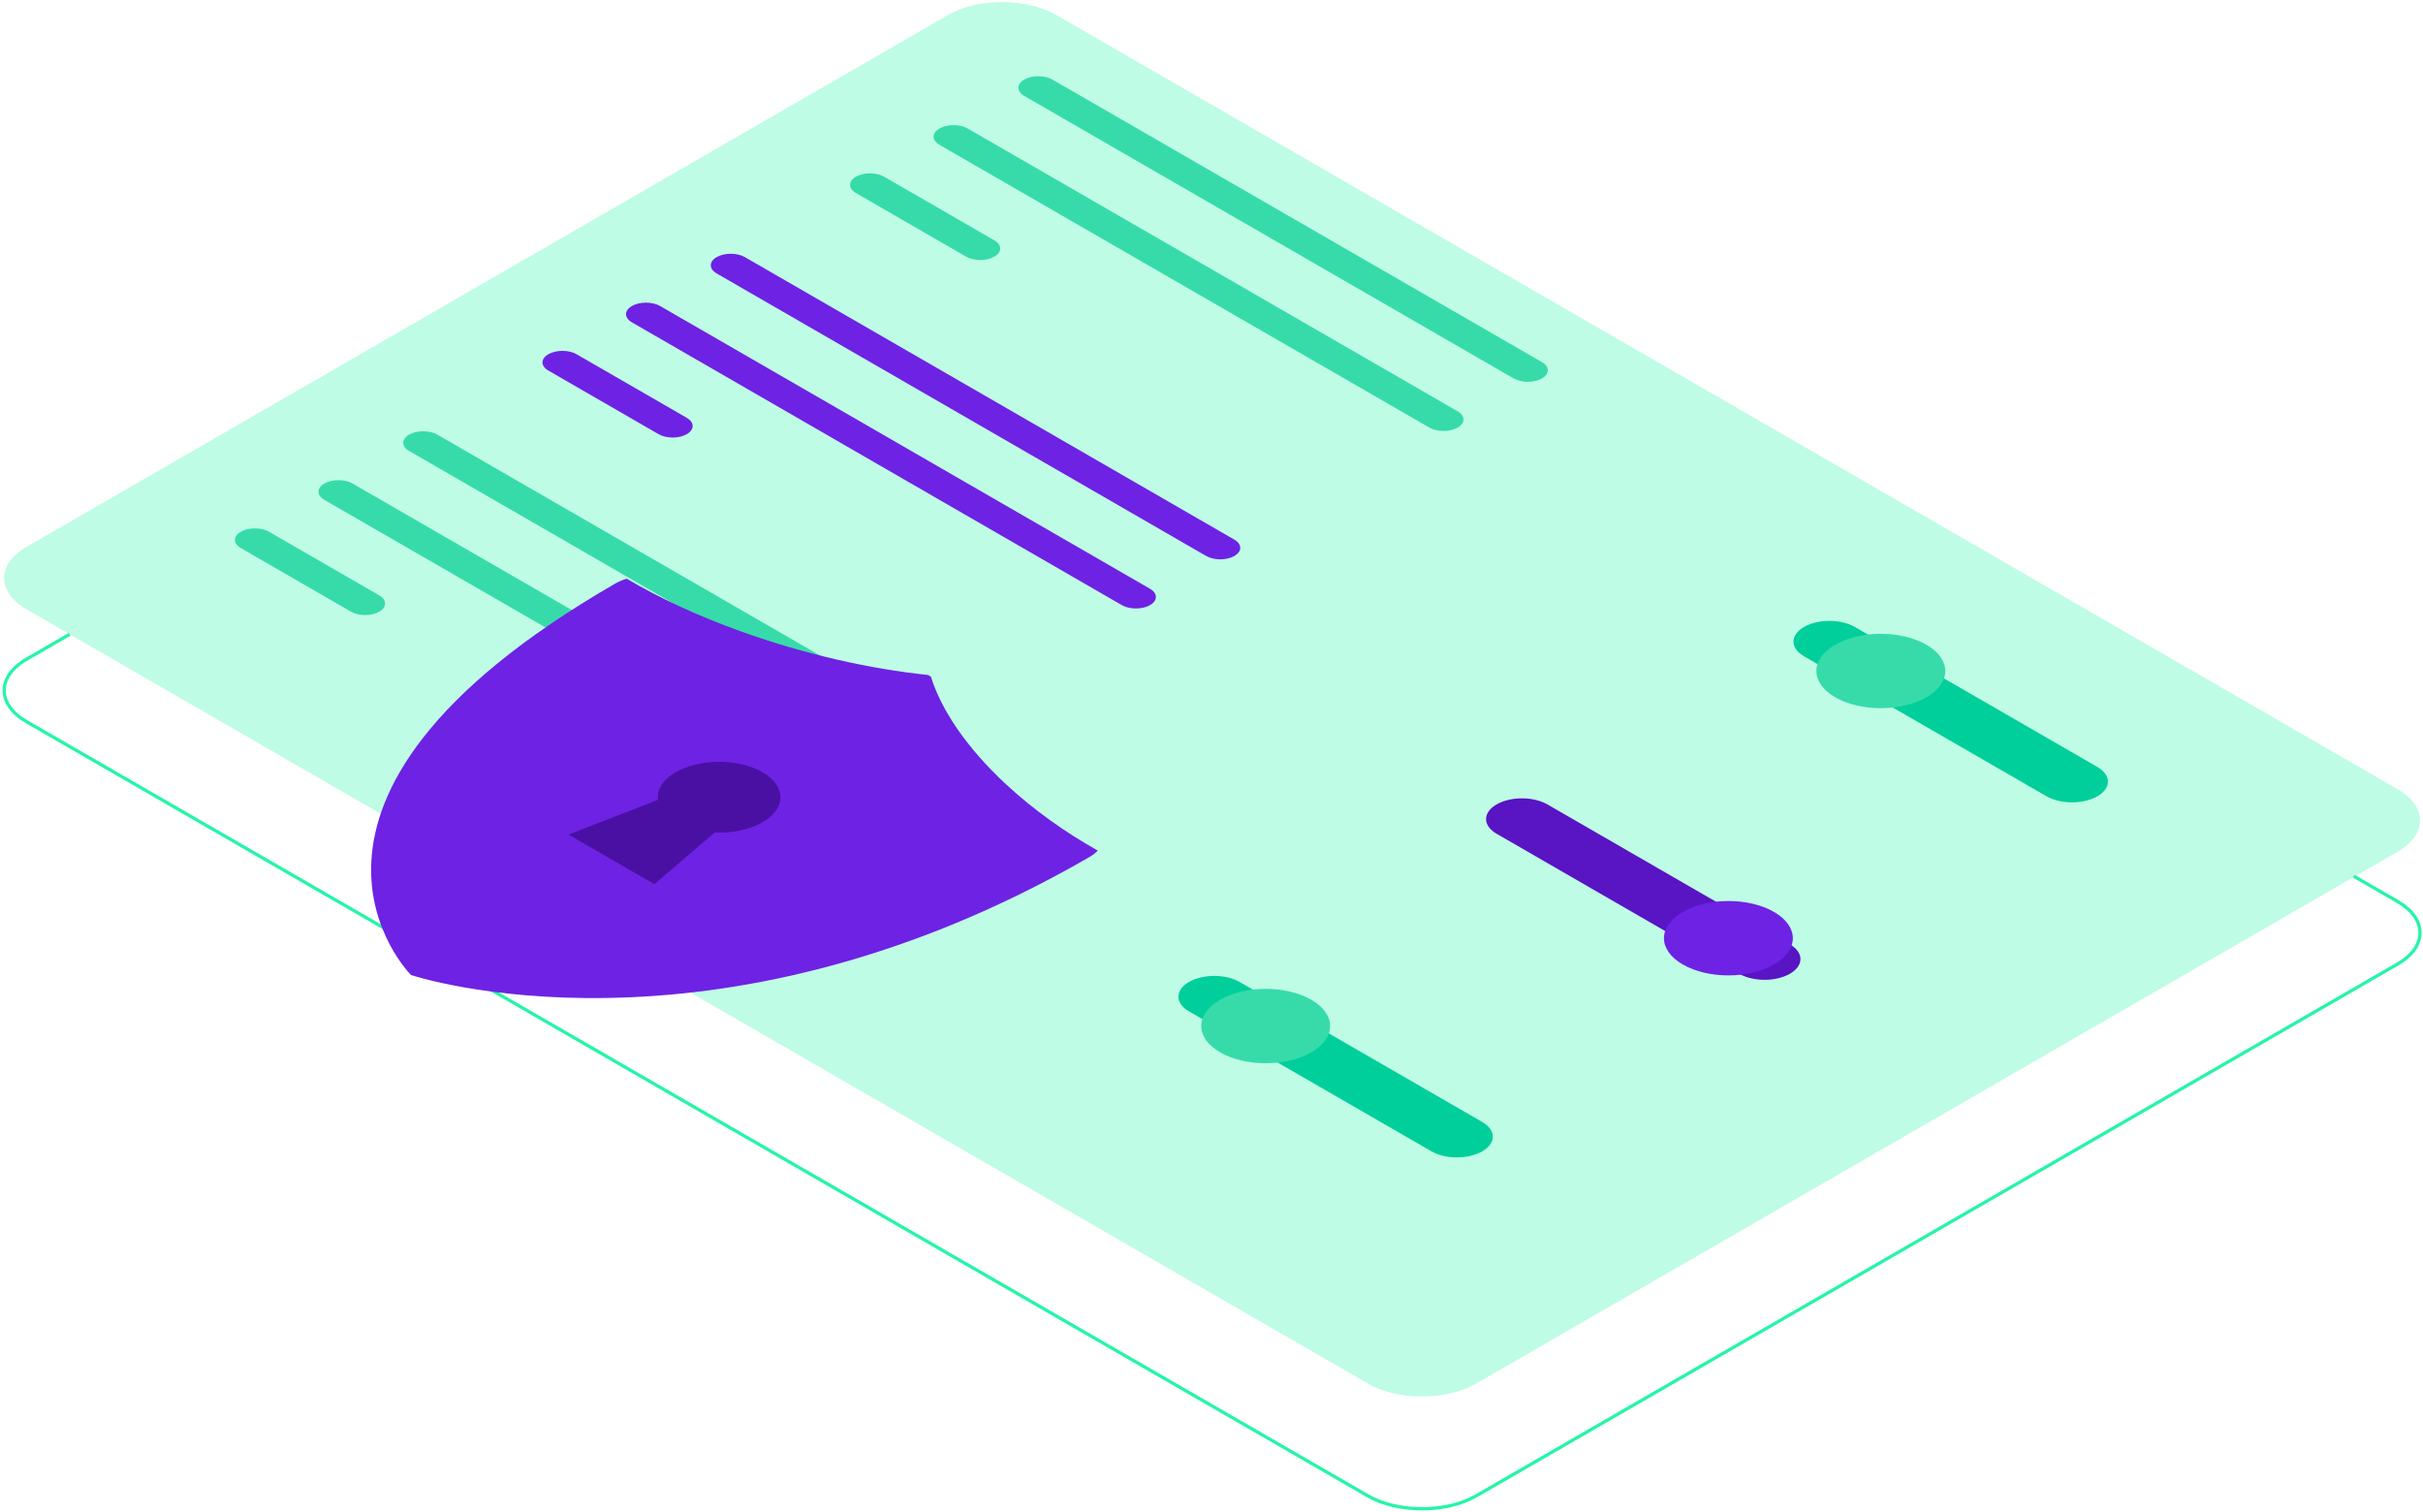
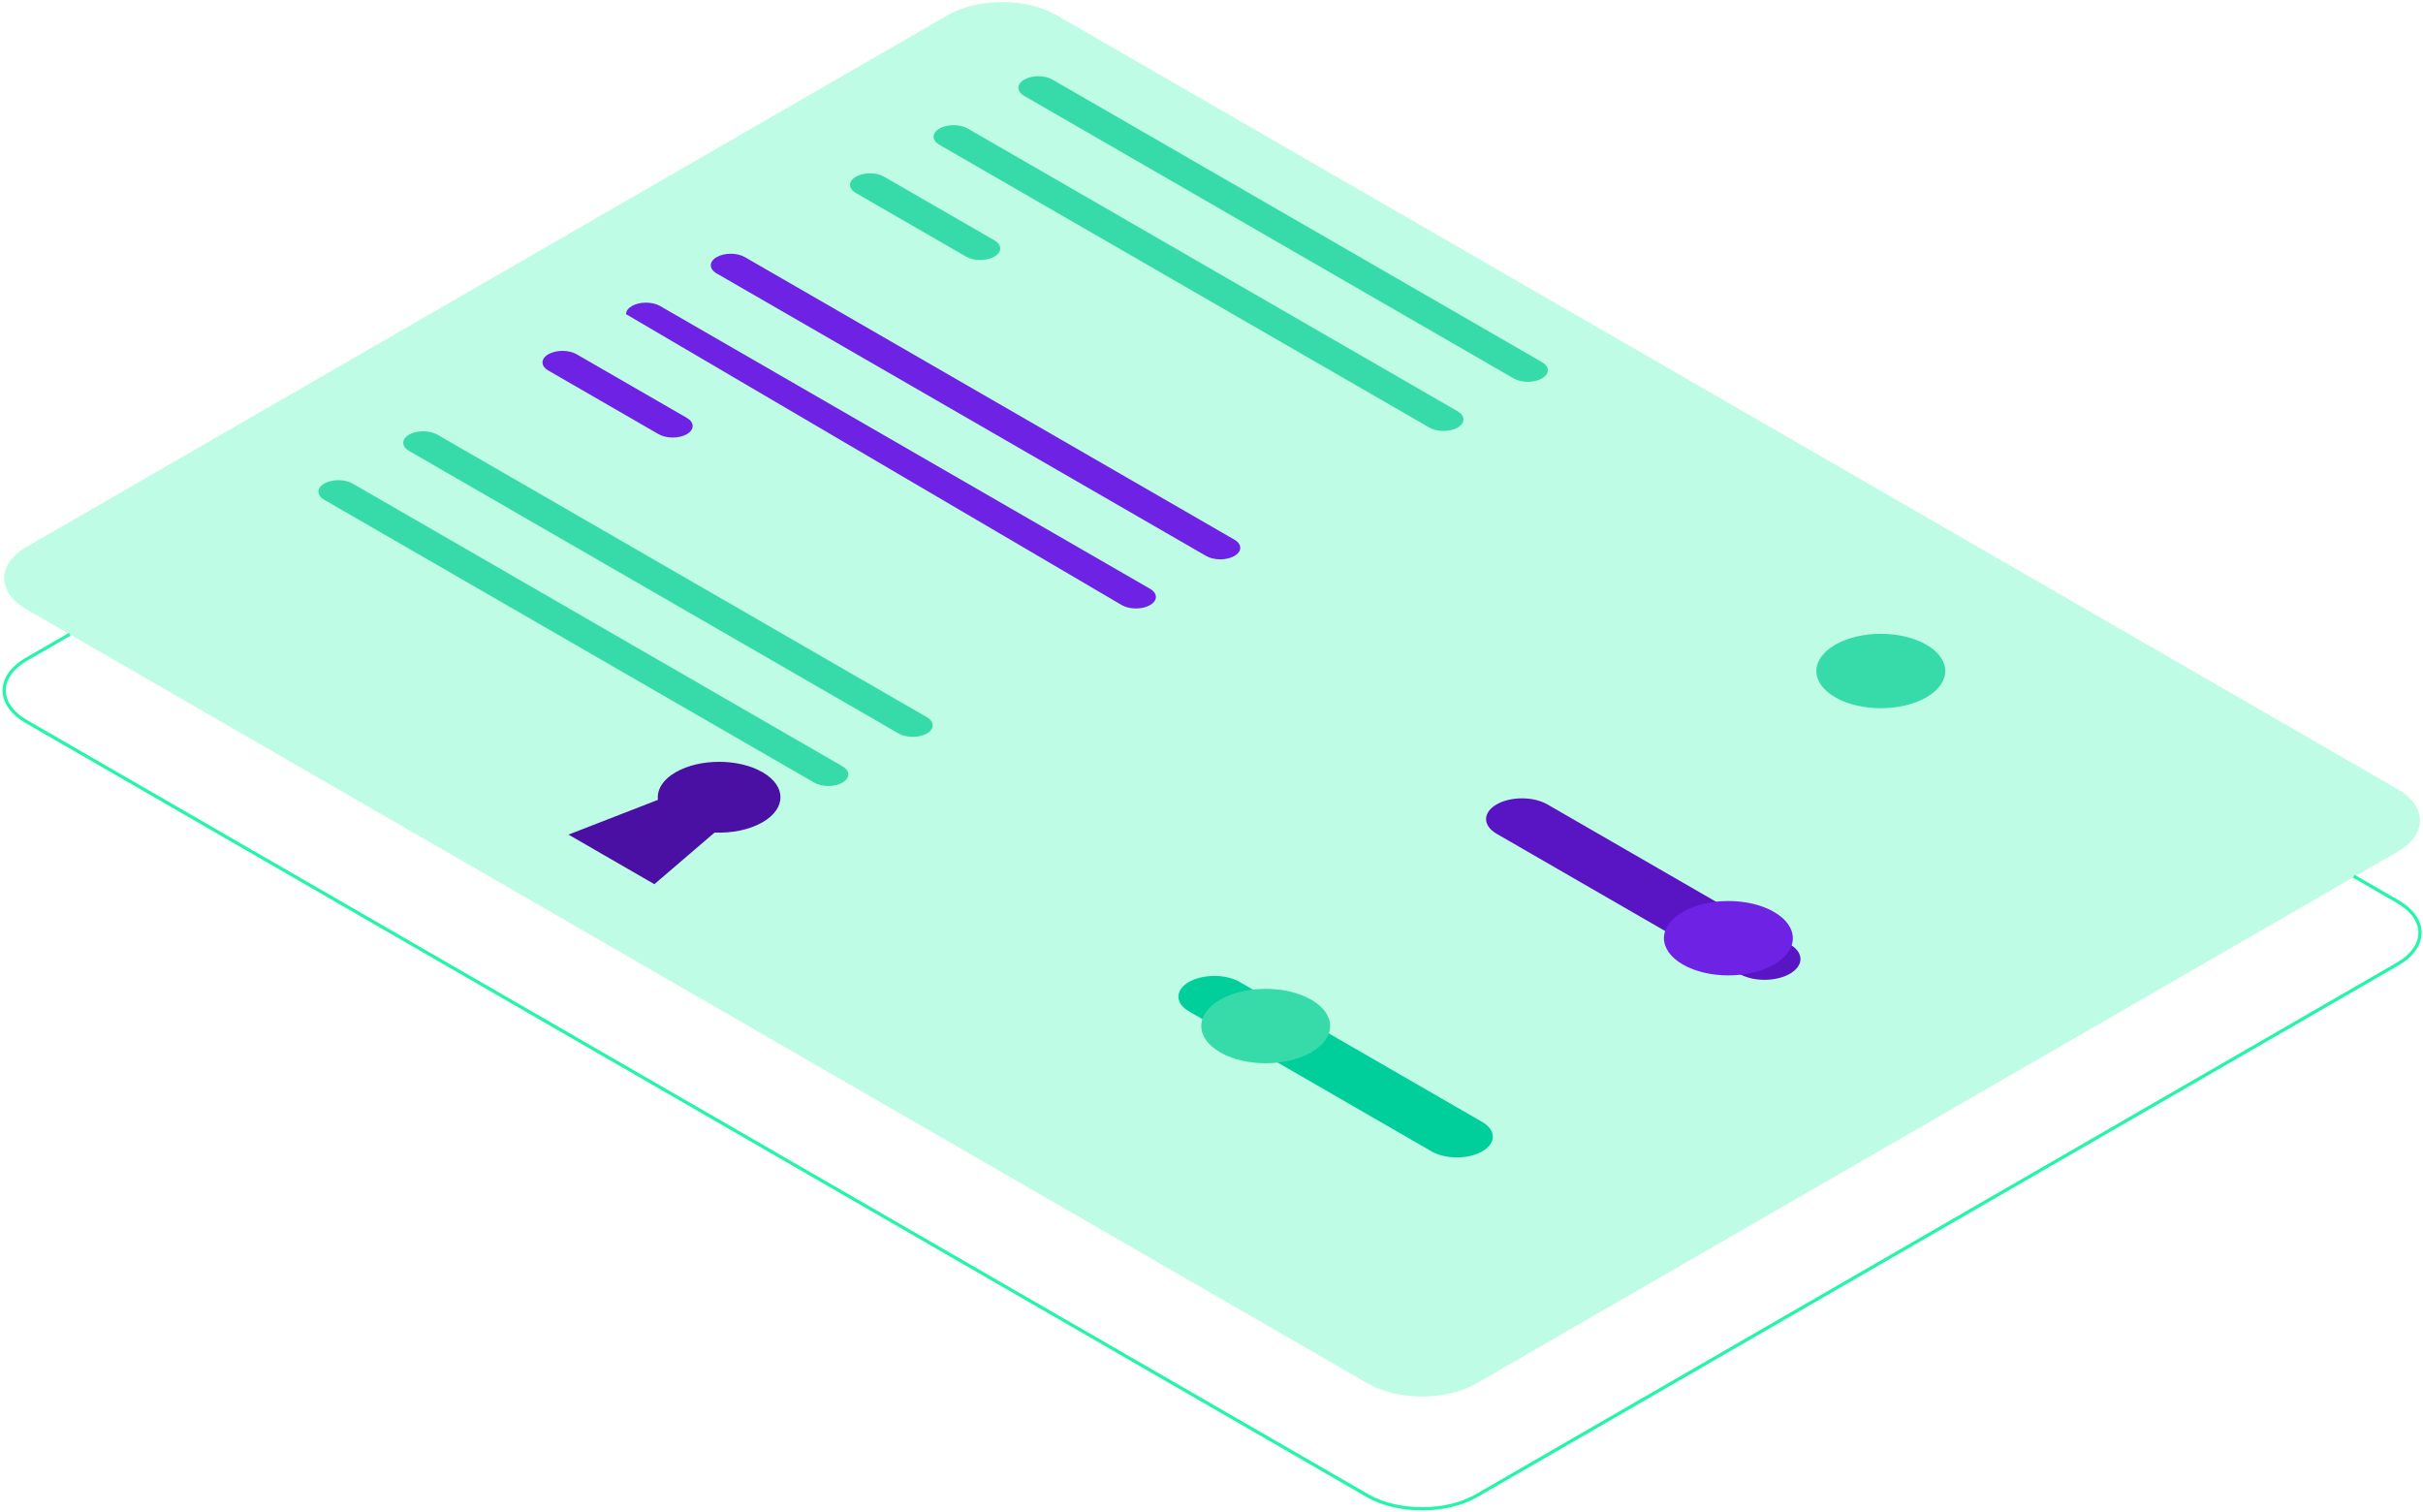
<svg xmlns="http://www.w3.org/2000/svg" width="747px" height="466px" viewBox="0 0 747 466">
  <title>ilustracao-privacidade-de-dados</title>
  <g id="Page-1" stroke="none" stroke-width="1" fill="none" fill-rule="evenodd">
    <g id="ilustracao-privacidade-de-dados" transform="translate(1.29, 0.649)">
      <g id="Group" opacity="0.3" transform="translate(0, 0)" fill="#25F5A8" fill-rule="nonzero">
        <path d="M453.826,425.868 C444.597,431.195 429.635,431.195 420.407,425.868 L6.921,187.22 C-2.307,181.894 -2.307,173.258 6.921,167.932 L290.961,3.995 C300.189,-1.332 315.152,-1.332 324.38,3.995 L737.865,242.643 C747.093,247.97 747.093,256.605 737.865,261.932 L453.826,425.868 Z" id="Path" />
      </g>
      <path d="M724.364,269.476 L737.865,277.269 C747.093,282.595 747.093,291.231 737.865,296.557 L453.826,460.494 C444.597,465.82 429.635,465.82 420.407,460.494 L6.921,221.846 C-2.307,216.519 -2.307,207.884 6.921,202.557 L20.21,194.888" id="Path" stroke="#25F5A8" />
      <g id="Group" transform="translate(71.139, 22.852)" fill-rule="nonzero">
        <path d="M157.219,55.767 C156.064,55.1 154.498,54.726 152.865,54.726 C151.231,54.726 149.665,55.1 148.51,55.767 C147.355,56.434 146.707,57.338 146.707,58.28 C146.707,59.223 147.355,60.127 148.51,60.794 L299.431,147.899 C300.586,148.563 302.152,148.936 303.783,148.935 C305.414,148.934 306.978,148.56 308.131,147.894 C309.285,147.229 309.935,146.326 309.935,145.384 C309.937,144.443 309.291,143.54 308.14,142.873 L157.219,55.767 Z" id="Path" fill="#6E22E4" />
-         <path d="M131.094,70.846 C129.941,70.178 128.376,69.802 126.743,69.8 C125.11,69.798 123.542,70.17 122.385,70.835 C121.227,71.5 120.575,72.404 120.571,73.346 C120.568,74.289 121.214,75.194 122.366,75.862 L273.417,163.042 C274.572,163.709 276.138,164.083 277.771,164.083 C279.404,164.083 280.971,163.709 282.126,163.042 C283.28,162.376 283.929,161.472 283.929,160.529 C283.929,159.587 283.28,158.683 282.126,158.016 L131.094,70.846 Z" id="Path" fill="#6E22E4" />
+         <path d="M131.094,70.846 C129.941,70.178 128.376,69.802 126.743,69.8 C125.11,69.798 123.542,70.17 122.385,70.835 C121.227,71.5 120.575,72.404 120.571,73.346 L273.417,163.042 C274.572,163.709 276.138,164.083 277.771,164.083 C279.404,164.083 280.971,163.709 282.126,163.042 C283.28,162.376 283.929,161.472 283.929,160.529 C283.929,159.587 283.28,158.683 282.126,158.016 L131.094,70.846 Z" id="Path" fill="#6E22E4" />
        <path d="M105.34,85.71 C104.188,85.042 102.623,84.665 100.99,84.663 C99.356,84.661 97.789,85.034 96.631,85.699 C95.474,86.364 94.822,87.267 94.818,88.21 C94.815,89.153 95.46,90.058 96.613,90.726 L130.604,110.344 C131.759,111.01 133.325,111.385 134.958,111.385 C136.591,111.385 138.158,111.01 139.313,110.344 C140.467,109.677 141.116,108.773 141.116,107.831 C141.116,106.888 140.467,105.984 139.313,105.317 L105.34,85.71 Z" id="Path" fill="#6E22E4" />
        <path d="M36.275,125.571 C35.704,125.24 35.026,124.977 34.28,124.798 C33.533,124.618 32.733,124.525 31.924,124.524 C31.115,124.523 30.314,124.614 29.566,124.792 C28.819,124.97 28.139,125.231 27.566,125.56 C26.993,125.889 26.538,126.281 26.227,126.712 C25.916,127.142 25.755,127.604 25.752,128.071 C25.751,128.538 25.909,129 26.217,129.432 C26.525,129.863 26.977,130.256 27.547,130.587 L178.598,217.767 C179.753,218.434 181.319,218.808 182.952,218.808 C184.586,218.808 186.152,218.434 187.307,217.767 C188.462,217.101 189.11,216.197 189.11,215.254 C189.11,214.311 188.462,213.407 187.307,212.741 L36.275,125.571 Z" id="Path" fill="#37DBAA" />
-         <path d="M10.522,140.435 C9.952,140.104 9.274,139.841 8.527,139.662 C7.781,139.482 6.98,139.389 6.172,139.388 C5.363,139.387 4.561,139.478 3.814,139.656 C3.066,139.834 2.386,140.095 1.813,140.424 C1.24,140.753 0.785,141.145 0.474,141.575 C0.163,142.006 0.002,142.468 0,142.935 C-0.002,143.402 0.156,143.864 0.464,144.296 C0.772,144.727 1.224,145.12 1.795,145.45 L35.786,165.069 C36.941,165.735 38.507,166.11 40.14,166.11 C41.774,166.11 43.34,165.735 44.495,165.069 C45.65,164.402 46.298,163.498 46.298,162.555 C46.298,161.613 45.65,160.709 44.495,160.042 L10.522,140.435 Z" id="Path" fill="#37DBAA" />
        <path d="M62.402,110.491 C61.247,109.825 59.681,109.45 58.048,109.45 C56.415,109.45 54.848,109.825 53.693,110.491 C52.538,111.158 51.89,112.062 51.89,113.004 C51.89,113.947 52.538,114.851 53.693,115.518 L204.614,202.623 C205.77,203.288 207.335,203.661 208.966,203.66 C210.597,203.659 212.161,203.284 213.315,202.619 C214.468,201.953 215.118,201.05 215.118,200.109 C215.12,199.167 214.474,198.264 213.323,197.597 L62.402,110.491 Z" id="Path" fill="#37DBAA" />
        <path d="M252.04,1.041 C250.885,0.374 249.318,-3.55271368e-15 247.685,-3.55271368e-15 C246.052,-3.55271368e-15 244.486,0.374 243.331,1.041 C242.176,1.708 241.527,2.611 241.527,3.554 C241.527,4.497 242.176,5.401 243.331,6.067 L394.251,93.173 C395.407,93.837 396.972,94.21 398.603,94.209 C400.235,94.208 401.799,93.834 402.952,93.168 C404.105,92.502 404.754,91.6 404.756,90.658 C404.756,89.717 404.112,88.813 402.96,88.146 L252.04,1.041 Z" id="Path" fill="#37DBAA" />
        <path d="M225.913,16.12 C225.342,15.79 224.664,15.527 223.918,15.348 C223.171,15.168 222.371,15.075 221.562,15.074 C220.753,15.073 219.952,15.164 219.204,15.342 C218.457,15.52 217.777,15.781 217.204,16.11 C216.631,16.439 216.176,16.831 215.865,17.261 C215.554,17.692 215.393,18.154 215.39,18.621 C215.389,19.088 215.547,19.55 215.855,19.982 C216.163,20.413 216.615,20.806 217.185,21.136 L368.236,108.317 C368.808,108.647 369.486,108.909 370.234,109.087 C370.981,109.266 371.782,109.358 372.59,109.358 C373.399,109.358 374.2,109.266 374.947,109.087 C375.694,108.909 376.373,108.647 376.945,108.317 C377.517,107.987 377.97,107.595 378.28,107.164 C378.589,106.733 378.748,106.27 378.748,105.804 C378.748,105.337 378.589,104.875 378.28,104.443 C377.97,104.012 377.517,103.62 376.945,103.29 L225.913,16.12 Z" id="Path" fill="#37DBAA" />
        <path d="M200.16,30.985 C199.007,30.317 197.442,29.94 195.809,29.938 C194.176,29.936 192.608,30.309 191.451,30.974 C190.294,31.639 189.641,32.542 189.638,33.485 C189.635,34.428 190.28,35.333 191.432,36.001 L225.423,55.619 C226.578,56.285 228.145,56.66 229.778,56.66 C231.411,56.66 232.977,56.285 234.132,55.619 C235.287,54.952 235.936,54.048 235.936,53.106 C235.936,52.163 235.287,51.259 234.132,50.592 L200.16,30.985 Z" id="Path" fill="#37DBAA" />
-         <path d="M499.42,169.79 C497.346,168.59 494.532,167.914 491.596,167.911 C488.659,167.908 485.841,168.578 483.76,169.774 C481.679,170.97 480.506,172.594 480.498,174.288 C480.492,175.983 481.651,177.61 483.721,178.812 L558.513,221.979 C559.541,222.574 560.762,223.046 562.107,223.368 C563.451,223.69 564.892,223.856 566.348,223.856 C567.803,223.857 569.245,223.691 570.59,223.37 C571.935,223.049 573.157,222.578 574.186,221.984 C575.215,221.389 576.032,220.684 576.588,219.908 C577.145,219.132 577.431,218.3 577.431,217.46 C577.43,216.619 577.142,215.788 576.584,215.012 C576.026,214.236 575.209,213.531 574.178,212.937 L499.42,169.79 Z" id="Path" fill="#00CF9B" />
        <path d="M493.371,191.469 C501.129,195.946 513.707,195.946 521.465,191.469 C529.223,186.991 529.223,179.731 521.465,175.254 C513.707,170.776 501.129,170.776 493.371,175.254 C485.613,179.731 485.613,186.991 493.371,191.469 Z" id="Path" fill="#37DBAA" />
        <path d="M309.783,279.241 C307.71,278.041 304.895,277.365 301.959,277.362 C299.022,277.359 296.204,278.029 294.123,279.225 C292.043,280.421 290.87,282.045 290.861,283.74 C290.855,285.434 292.014,287.062 294.085,288.263 L368.876,331.43 C369.904,332.025 371.126,332.497 372.47,332.819 C373.814,333.141 375.255,333.307 376.711,333.307 C378.167,333.308 379.608,333.142 380.953,332.821 C382.298,332.5 383.52,332.029 384.549,331.435 C385.579,330.841 386.395,330.135 386.952,329.359 C387.508,328.583 387.795,327.751 387.794,326.911 C387.793,326.071 387.505,325.239 386.947,324.463 C386.389,323.687 385.572,322.982 384.542,322.389 L309.783,279.241 Z" id="Path" fill="#00CF9B" />
        <path d="M303.734,300.92 C311.492,305.398 324.07,305.398 331.828,300.92 C339.586,296.442 339.586,289.183 331.828,284.705 C324.07,280.227 311.492,280.227 303.734,284.705 C295.976,289.183 295.976,296.442 303.734,300.92 Z" id="Path" fill="#37DBAA" />
        <path d="M404.639,224.494 C402.565,223.294 399.751,222.618 396.814,222.615 C393.878,222.612 391.06,223.282 388.979,224.478 C386.898,225.674 385.725,227.298 385.717,228.993 C385.711,230.687 386.87,232.314 388.94,233.516 L463.731,276.683 C464.76,277.278 465.981,277.75 467.325,278.072 C468.67,278.394 470.111,278.56 471.567,278.56 C473.022,278.561 474.464,278.395 475.809,278.074 C477.153,277.753 478.376,277.282 479.405,276.688 C480.434,276.094 481.25,275.388 481.807,274.612 C482.364,273.836 482.65,273.004 482.649,272.164 C482.649,271.323 482.361,270.492 481.803,269.716 C481.245,268.94 480.427,268.235 479.397,267.641 L404.639,224.494 Z" id="Path" fill="#5914C4" />
        <path d="M446.382,273.843 C454.14,278.321 466.719,278.321 474.477,273.843 C482.235,269.366 482.235,262.106 474.477,257.628 C466.719,253.151 454.14,253.151 446.382,257.628 C438.624,262.106 438.624,269.366 446.382,273.843 Z" id="Path" fill="#6E22E4" />
      </g>
      <g id="Group" transform="translate(113.124, 177.746)" fill-rule="nonzero">
-         <path d="M224.016,83.823 C213.847,78.116 204.17,71.216 195.719,63.374 C183.56,52.078 175.811,40.533 172.556,30.16 C172.408,30.093 172.268,30.021 172.119,29.953 C172.002,29.867 171.878,29.786 171.76,29.701 C153.796,27.827 133.794,23.354 114.214,16.332 C100.619,11.459 88.672,5.869 78.784,2.84217094e-14 C77.481,0.41 76.295,0.915 75.249,1.518 C-41.304,68.806 12.31,122.198 12.31,122.198 C12.31,122.198 104.818,153.142 221.394,85.859 C222.439,85.255 223.314,84.571 224.024,83.818 L224.016,83.823 Z" id="Path" fill="#6E22E4" />
        <path d="M120.66,75.103 C128.051,70.837 128.051,63.928 120.66,59.663 C113.27,55.397 101.299,55.397 93.908,59.663 C89.858,62 88.047,65.126 88.43,68.184 L60.843,78.9 L87.329,94.187 L105.895,78.265 C111.186,78.49 116.61,77.44 120.66,75.103 Z" id="Path" fill="#4A10A3" />
      </g>
    </g>
  </g>
</svg>